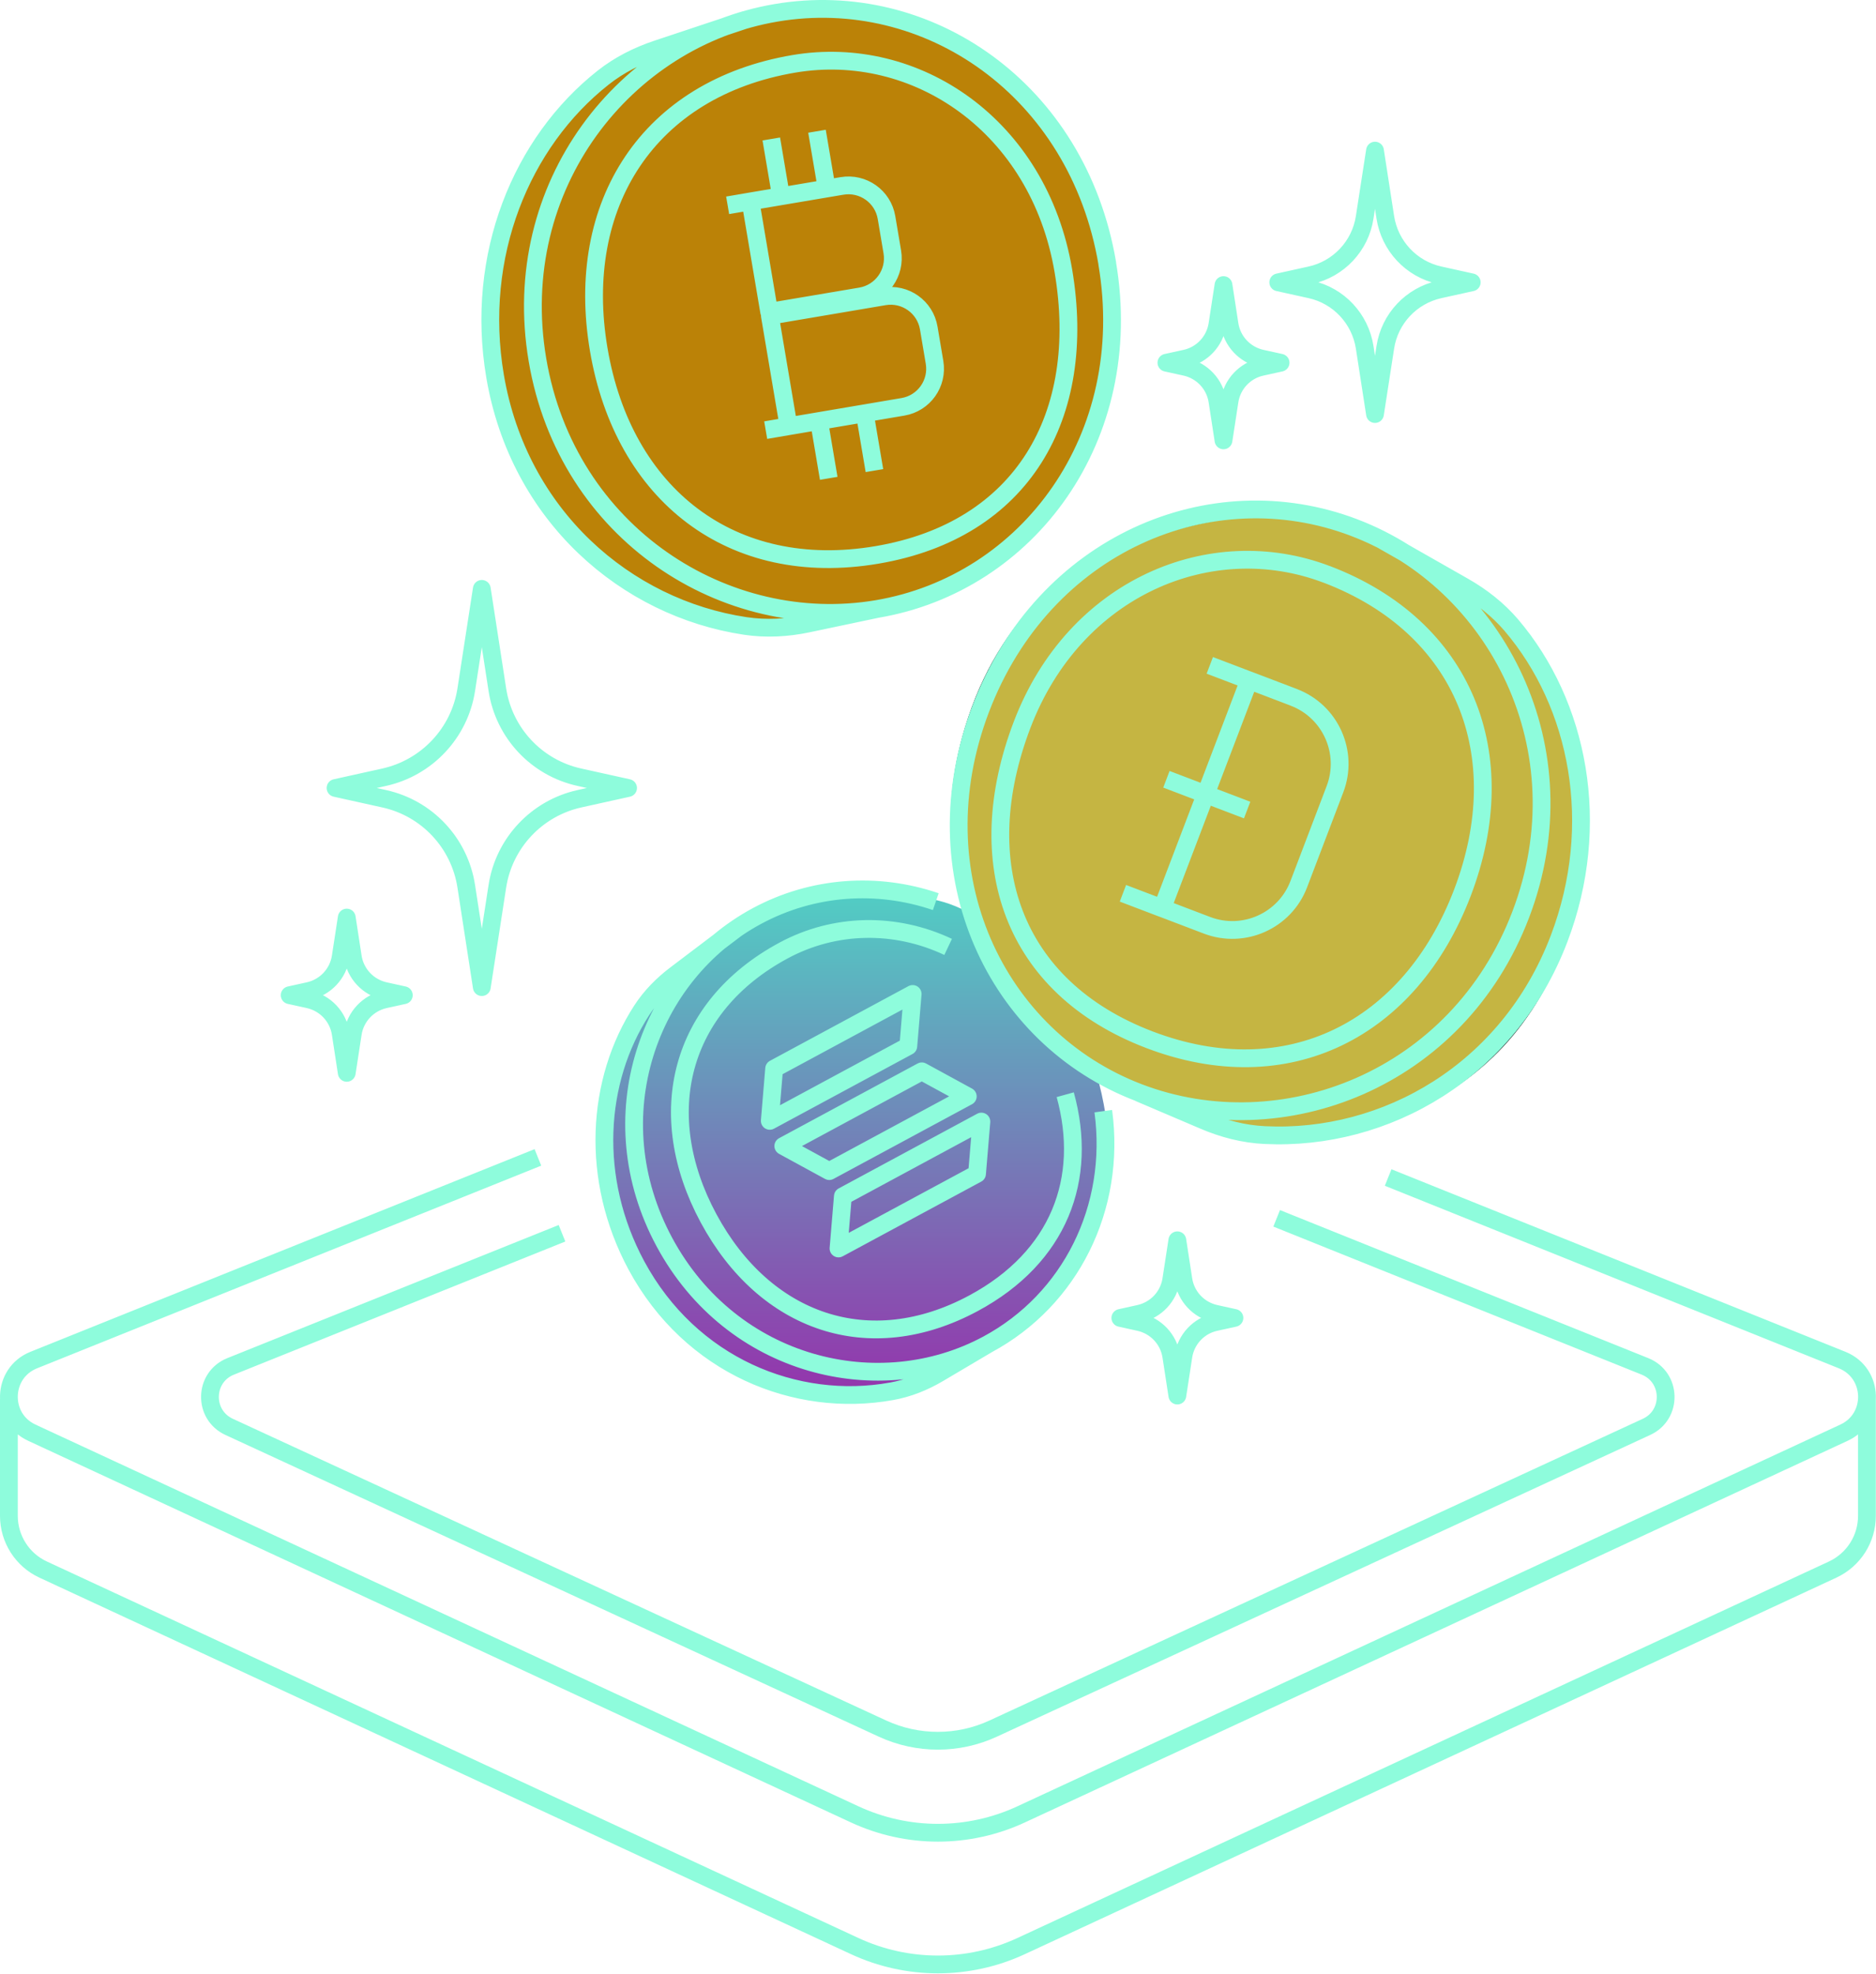
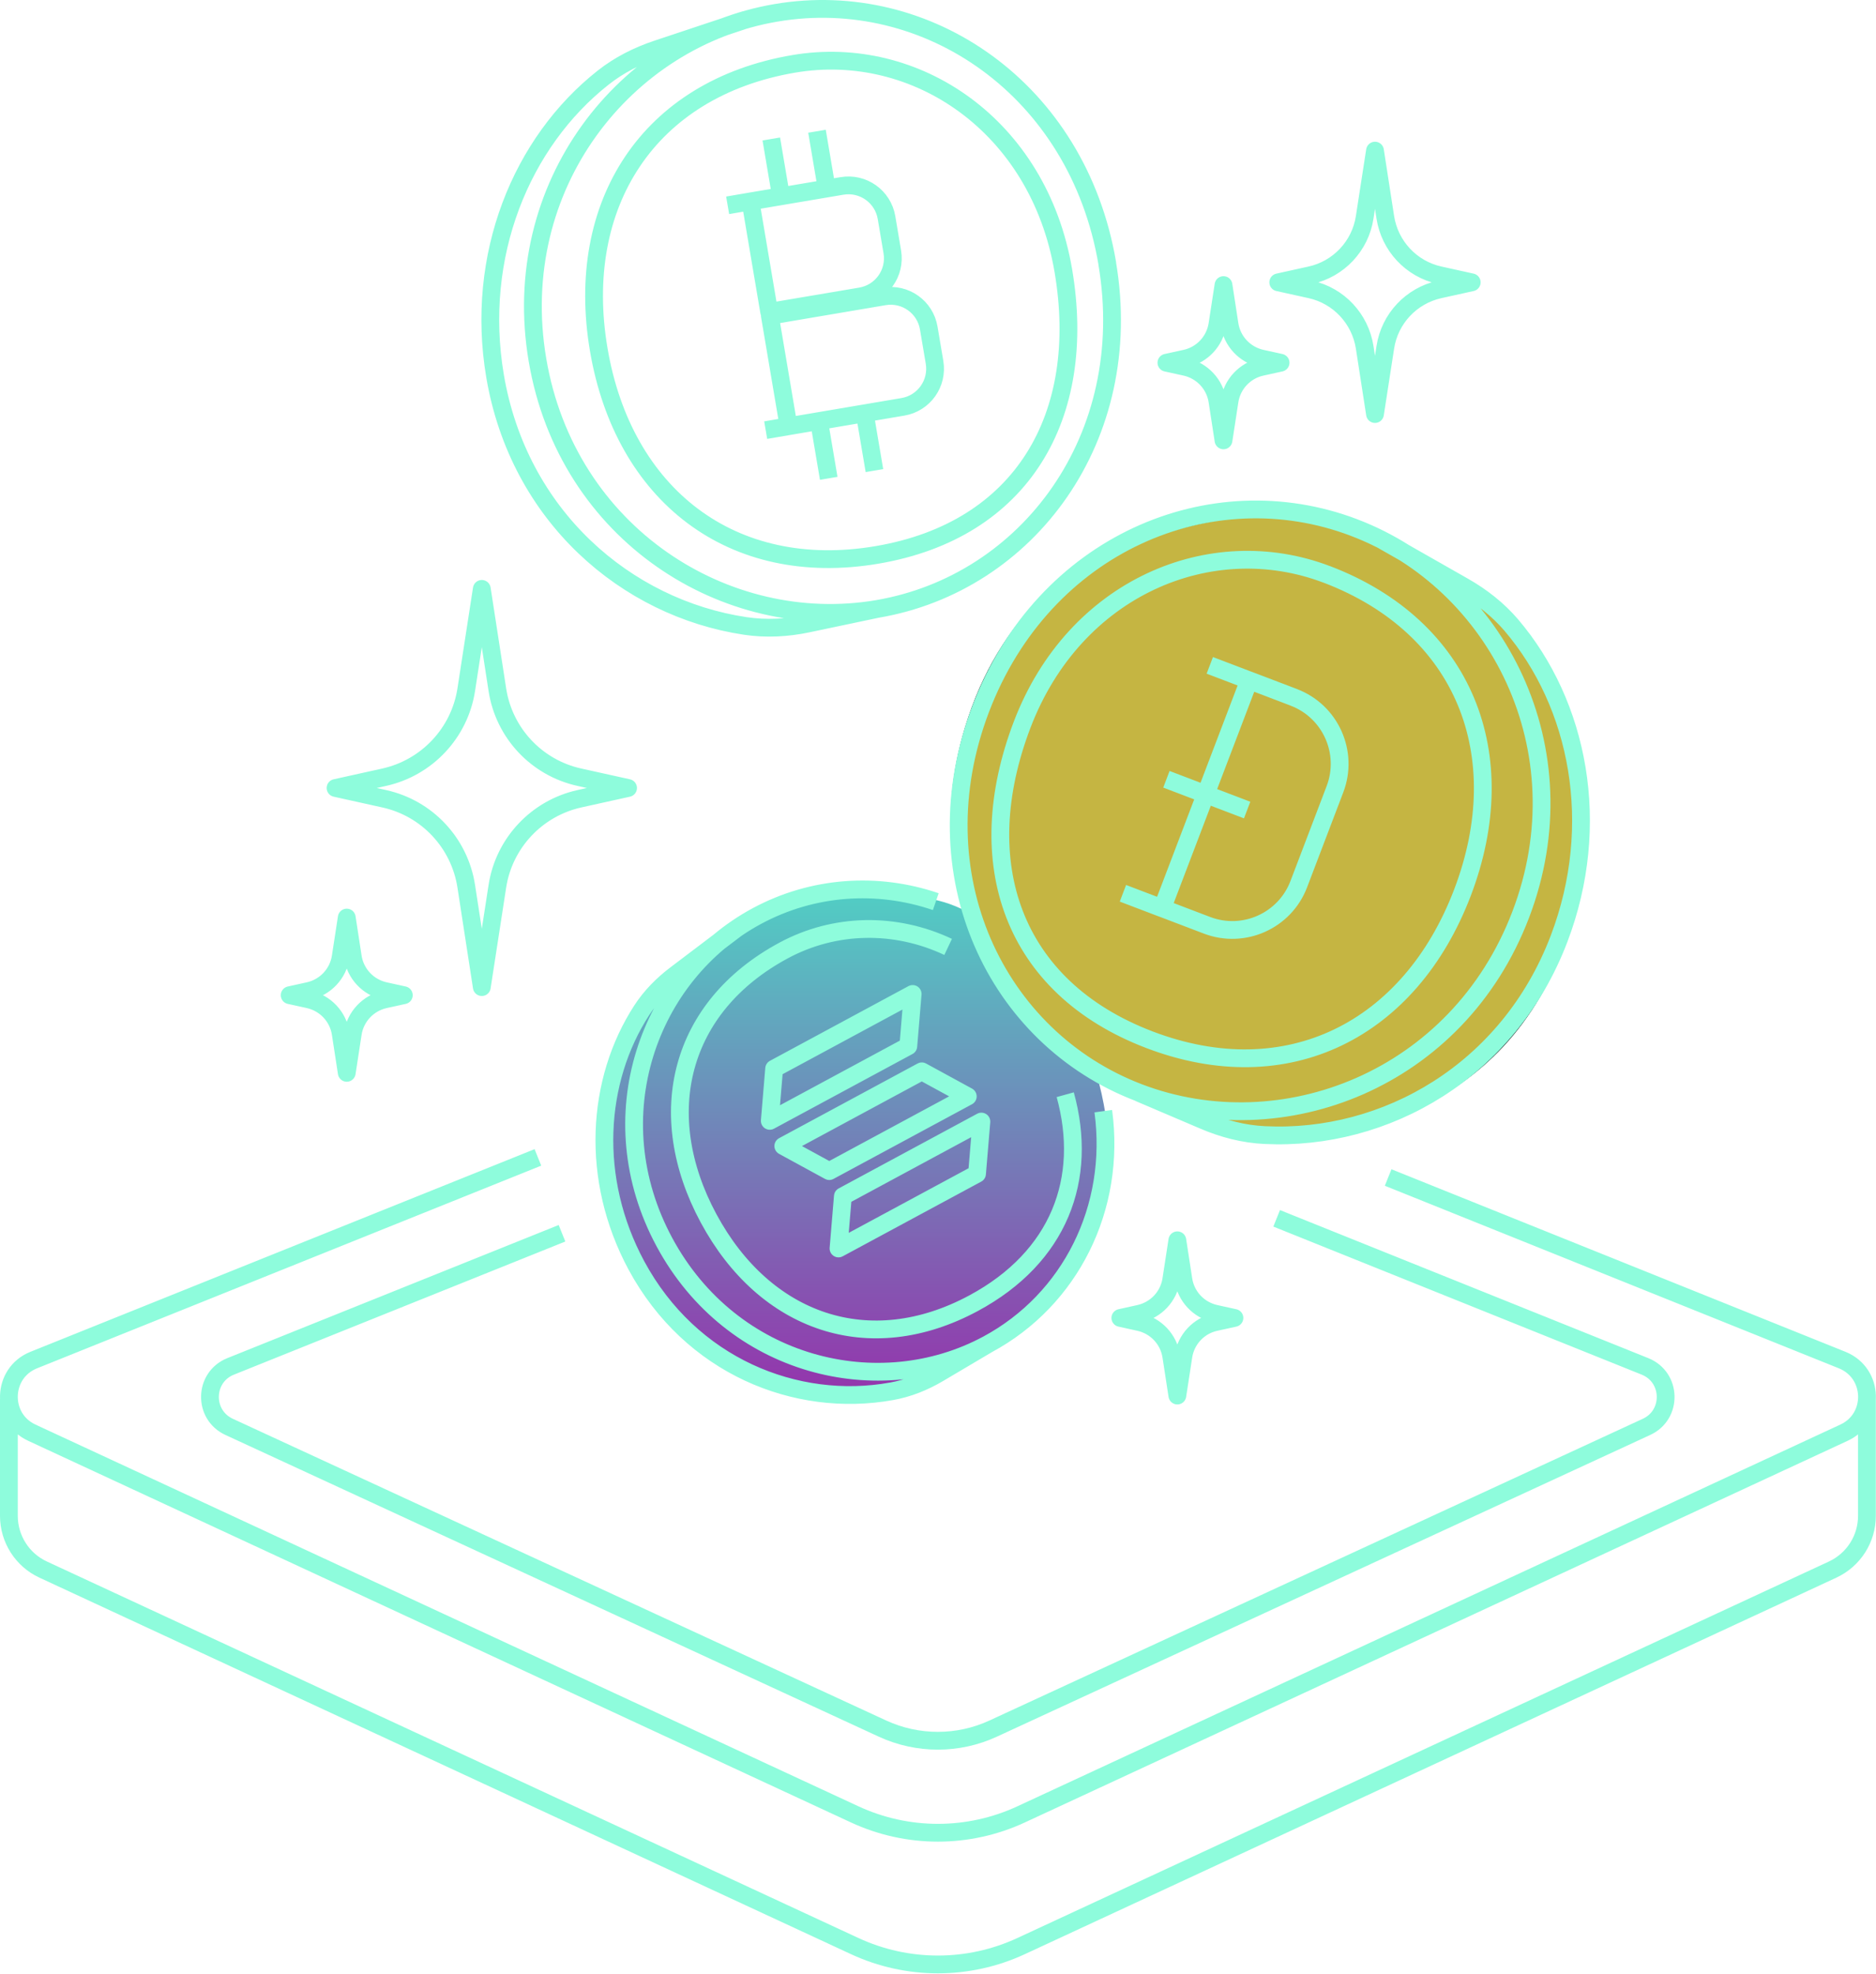
<svg xmlns="http://www.w3.org/2000/svg" width="211" height="222" viewBox="0 0 211 222" fill="none">
-   <path d="M69.5 7.5L86.5 1.5C102 -1.5 120 6 124.5 31.5C128.1 51.9 112.333 64 104 67.5L86.5 71C78.834 70.5 62.1 64.7 56.5 45.5C50.9 26.3 62.834 12.167 69.5 7.5Z" fill="#BB8207" />
  <path d="M73.5 112L85 103C91 99.5 94.5 100 104 101C111.6 101.8 118.5 110.666 121 115C122.5 117.666 125.3 124.8 124.5 132C123.7 139.2 117.833 146 115 148.5L106.5 154C100.167 157.166 84.8 160.1 74 146.5C63.2 132.9 69.166 117.833 73.5 112Z" fill="url(#paint0_linear_11703_752)" />
  <path d="M167.5 67.5L158 62.5C156 61.5 152.4 59.2 148 58C142.5 56.5 116.5 57 109 82C103 102 115.5 115.667 122.5 120L137.5 127C146.333 128.667 166.1 127.3 174.5 108.5C182.9 89.7 173.333 73.333 167.5 67.5Z" fill="#C5B542" stroke="black" />
  <path d="M60.5 130.148L3.79 152.938C0.18 154.388 0.04 159.458 3.57 161.098L96.12 204.018C102.06 206.778 108.92 206.778 114.86 204.018L207.41 161.098C210.95 159.458 210.81 154.398 207.2 152.938L156.13 132.408M1 157.328V170.458C1 173.048 2.51 175.418 4.86 176.498L96.12 218.828C102.06 221.588 108.92 221.588 114.86 218.828L206.12 176.498C208.48 175.398 209.98 173.048 209.98 170.458V157.328M63.21 138.678L25.94 153.648C22.92 154.858 22.82 159.088 25.77 160.448L99.26 194.378C103.21 196.198 107.76 196.198 111.7 194.378L185.19 160.448C188.14 159.088 188.03 154.858 185.02 153.648L143.59 136.998M124.09 124.948C125.56 135.828 120.4 146.148 111.08 151.168M111.08 151.168C98.89 157.738 82.32 153.758 74.73 139.678C67.14 125.598 72.93 109.578 85.13 103.008C91.41 99.628 98.66 99.138 105.25 101.388M111.08 151.168L105.57 154.428C103.93 155.398 102.15 156.118 100.28 156.448C89.53 158.388 77.67 153.588 71.58 142.298C66.34 132.568 67.05 121.498 72.19 113.588C73.2 112.038 74.51 110.708 75.99 109.588L82.71 104.498M119.81 123.098C122.42 132.558 119.13 141.358 109.51 146.538C97.78 152.858 86.03 148.748 79.7 137.008C73.38 125.278 76.4 113.198 88.14 106.878C93.9 103.778 100.71 103.678 106.64 106.478M98.66 68.478C115.63 65.598 127.85 49.208 124.53 29.608L124.54 29.618C121.22 10.018 104.28 -1.432 87.31 1.438C70.34 4.308 57.13 20.868 60.45 40.468C63.77 60.068 81.69 71.348 98.66 68.478ZM98.66 68.478L90.87 70.118C88.56 70.608 86.17 70.738 83.83 70.388C70.4 68.378 58.35 58.008 55.68 42.288C53.39 28.738 58.63 15.988 67.84 8.728C69.65 7.298 71.72 6.258 73.91 5.528L83.85 2.218M88.69 47.928L101.55 45.748C103.92 45.348 105.51 43.108 105.11 40.738L104.46 36.888C104.06 34.518 101.82 32.928 99.45 33.328L86.59 35.508L88.69 47.928ZM88.69 47.928L86.12 48.368M81.84 23.088L84.41 22.648M84.41 22.648L94.7 20.908C97.07 20.508 99.31 22.098 99.71 24.468L100.36 28.318C100.76 30.688 99.17 32.928 96.8 33.328L86.51 35.068L84.41 22.648ZM87.84 22.068L86.75 15.628M92.98 21.198L91.89 14.758M93.21 53.788L92.12 47.348M98.35 52.918L97.26 46.478M155.54 60.778L164.64 65.958C166.64 67.098 168.47 68.528 169.97 70.278C177.58 79.198 180.24 92.728 175.35 105.568C169.67 120.468 155.82 128.298 142.26 127.638C139.9 127.528 137.58 126.928 135.41 125.998L128.09 122.878M140.48 76.498L136.07 74.818M126.3 100.448L130.71 102.128M140.27 91.088L131.19 87.628M155.81 24.438C156.31 27.658 158.73 30.248 161.91 30.948L165.53 31.748L161.91 32.548C158.73 33.248 156.3 35.838 155.81 39.058L154.65 46.558L153.49 39.058C152.99 35.838 150.57 33.248 147.39 32.548L143.77 31.748L147.39 30.948C150.57 30.248 153 27.658 153.49 24.438L154.65 16.938L155.81 24.438ZM138.29 36.478C138.58 38.378 140.01 39.898 141.89 40.318L144.03 40.788L141.89 41.258C140.01 41.668 138.58 43.198 138.29 45.098L137.61 49.518L136.93 45.098C136.64 43.198 135.21 41.678 133.33 41.258L131.19 40.788L133.33 40.318C135.21 39.908 136.64 38.378 136.93 36.478L137.61 32.058L138.29 36.478ZM133.1 143.888C133.39 145.788 134.82 147.308 136.7 147.728L138.84 148.198L136.7 148.668C134.82 149.078 133.39 150.608 133.1 152.508L132.42 156.928L131.74 152.508C131.45 150.608 130.02 149.088 128.14 148.668L126.01 148.198L128.14 147.728C130.02 147.308 131.45 145.788 131.74 143.888L132.42 139.468L133.1 143.888ZM39.68 107.598C39.97 109.498 41.4 111.018 43.28 111.438L45.42 111.908L43.28 112.378C41.4 112.798 39.97 114.318 39.68 116.218L39 120.638L38.32 116.218C38.03 114.318 36.6 112.798 34.72 112.378L32.58 111.908L34.72 111.438C36.6 111.018 38.03 109.498 38.32 107.598L39 103.178L39.68 107.598ZM55.94 77.558C56.69 82.428 60.35 86.338 65.17 87.398L70.64 88.608L65.17 89.818C60.36 90.888 56.69 94.798 55.94 99.658L54.19 110.998L52.44 99.658C51.69 94.788 48.03 90.878 43.21 89.818L37.74 88.608L43.21 87.398C48.02 86.328 51.69 82.418 52.44 77.558L54.19 66.218L55.94 77.558ZM102.65 111.768L102.16 117.638L86.58 126.038L87.07 120.168L102.65 111.768ZM103.68 120.468L108.85 123.288L93.27 131.688L88.1 128.868L103.68 120.468ZM110.38 126.118L109.89 131.988L94.31 140.388L94.8 134.518L110.38 126.118ZM119.6 30.448C122.37 46.788 114.98 59.628 98.64 62.398C82.3 65.168 70.11 55.638 67.34 39.298C64.57 22.958 72.95 9.948 89.29 7.178C103 4.858 116.83 14.108 119.6 30.448ZM152.31 59.328C168.4 65.458 178.12 84.268 171.04 102.848C163.96 121.428 144.19 128.998 128.1 122.868C112.01 116.738 103.22 98.288 110.3 79.708C117.38 61.128 136.22 53.198 152.31 59.328ZM149.23 64.588C164.71 70.488 170.39 84.878 164.49 100.368C158.59 115.848 144.77 122.818 129.29 116.918C113.81 111.018 109.06 96.978 114.96 81.498C120.86 66.018 136.23 59.638 149.22 64.588H149.23ZM145.52 78.418C149.65 79.988 151.72 84.618 150.15 88.738L146.08 99.418C144.51 103.548 139.88 105.618 135.76 104.048L130.72 102.128L140.49 76.498L145.53 78.418H145.52Z" stroke="#8EFCDC" stroke-width="2" stroke-linejoin="round" />
  <defs>
    <linearGradient id="paint0_linear_11703_752" x1="96.271" y1="100.263" x2="96.271" y2="156.66" gradientUnits="userSpaceOnUse">
      <stop stop-color="#51CEC4" />
      <stop offset="1" stop-color="#9434AC" />
    </linearGradient>
  </defs>
</svg>